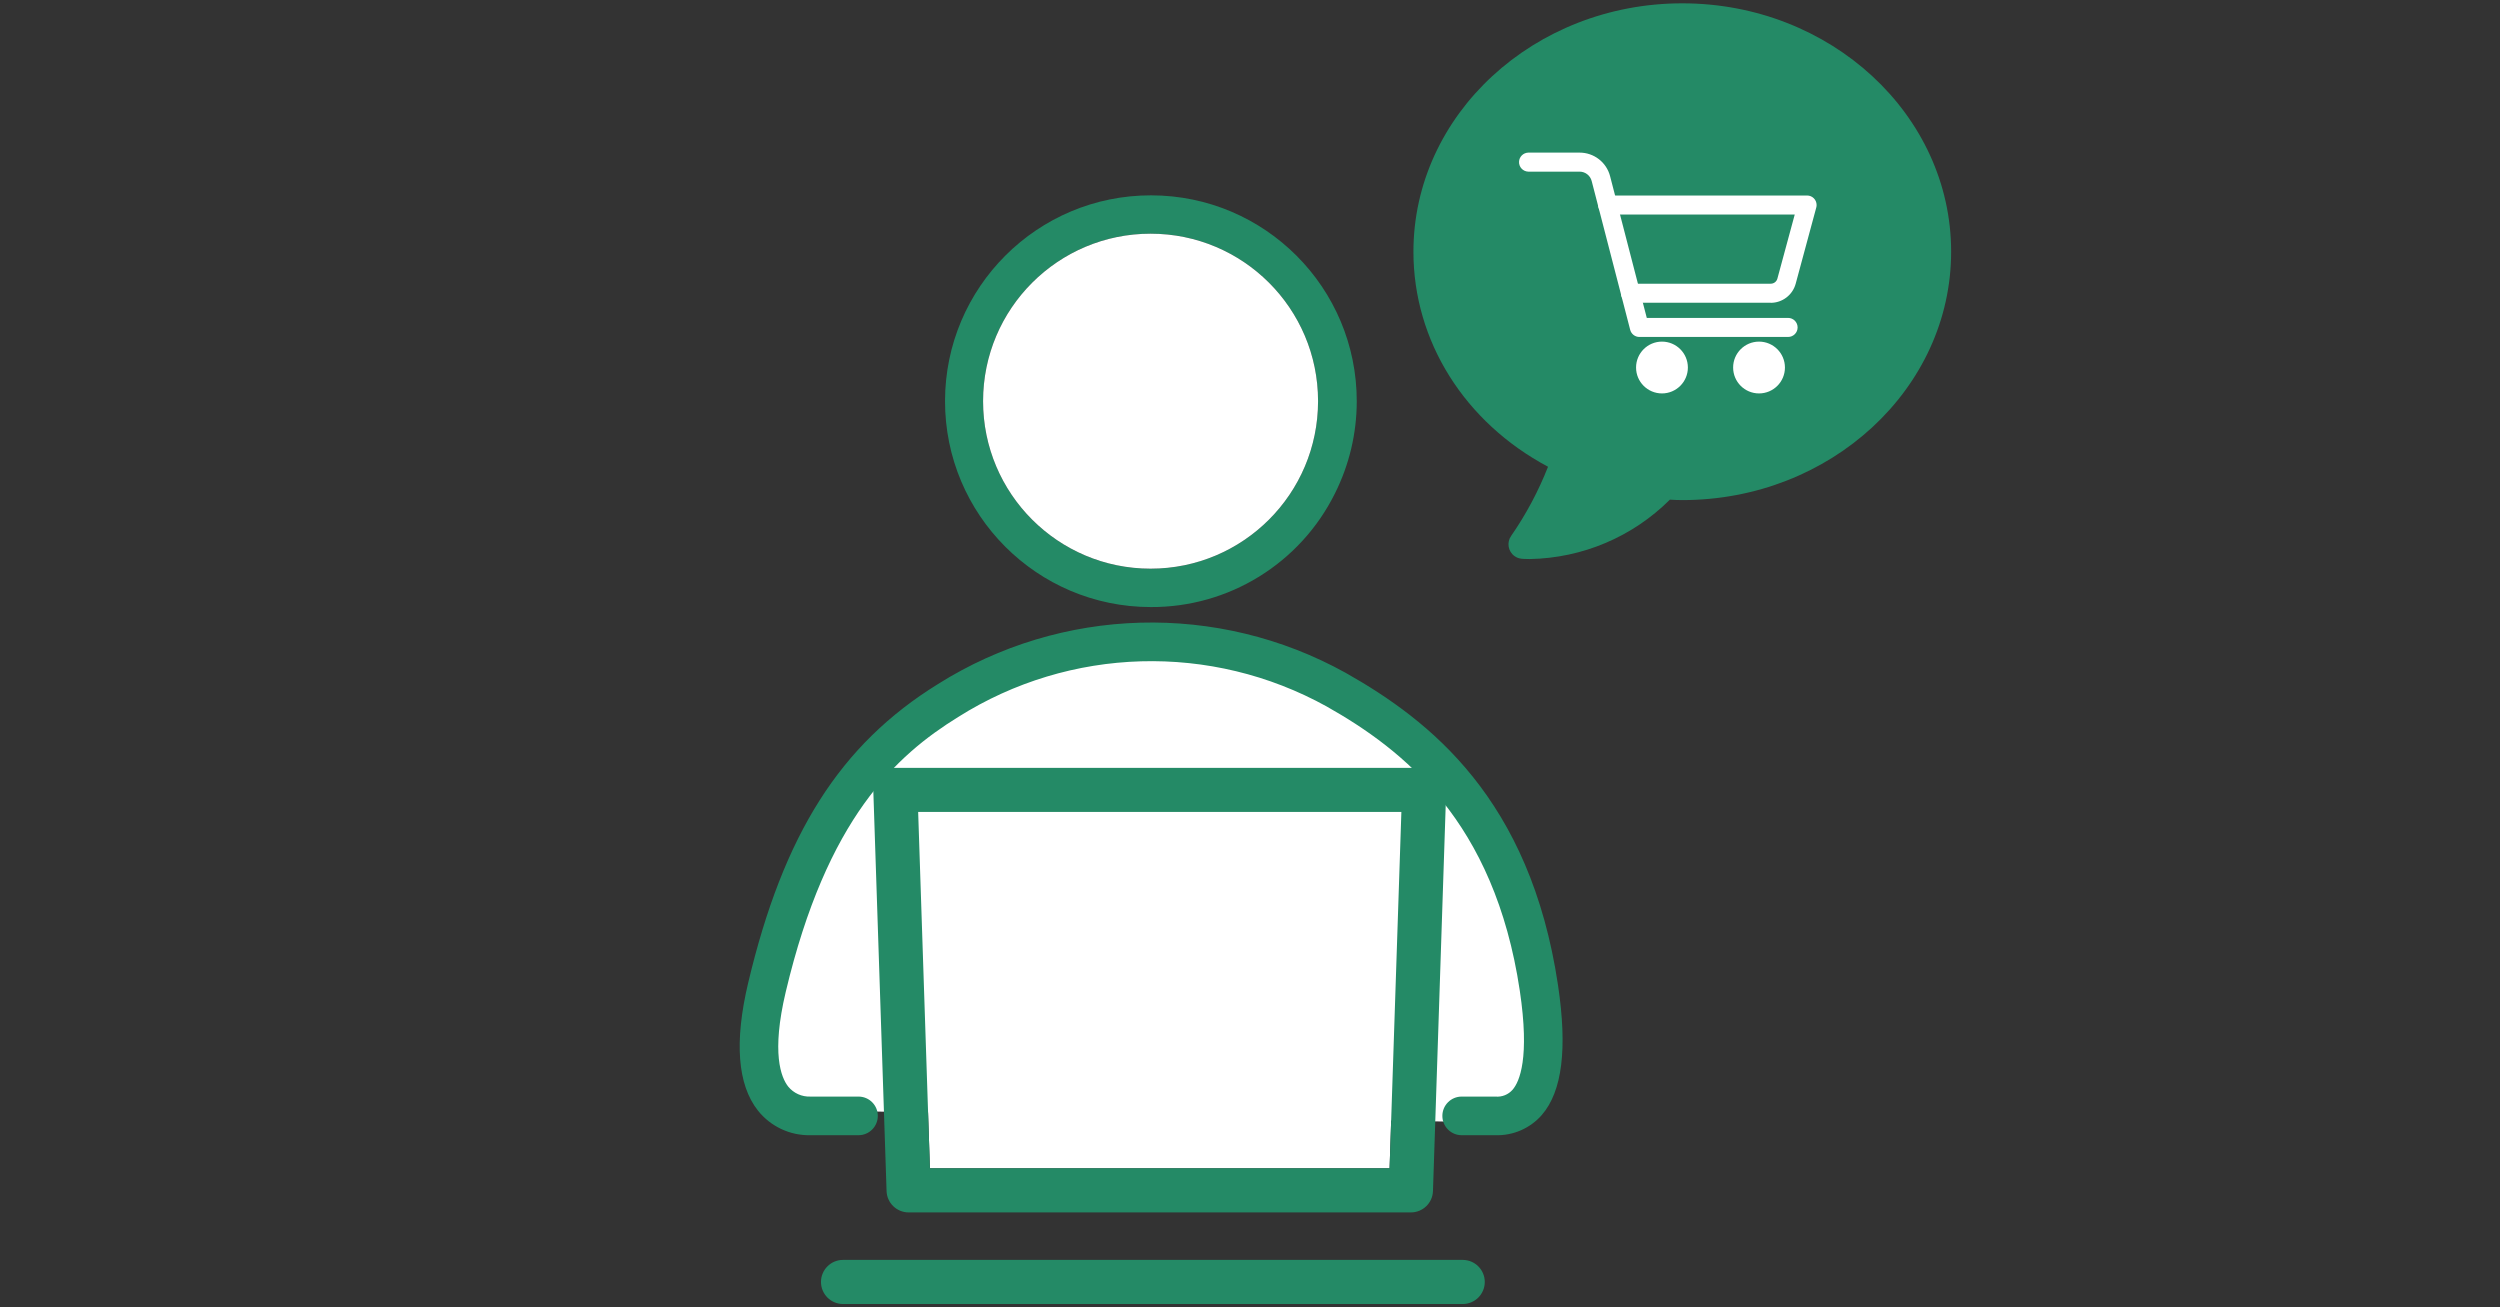
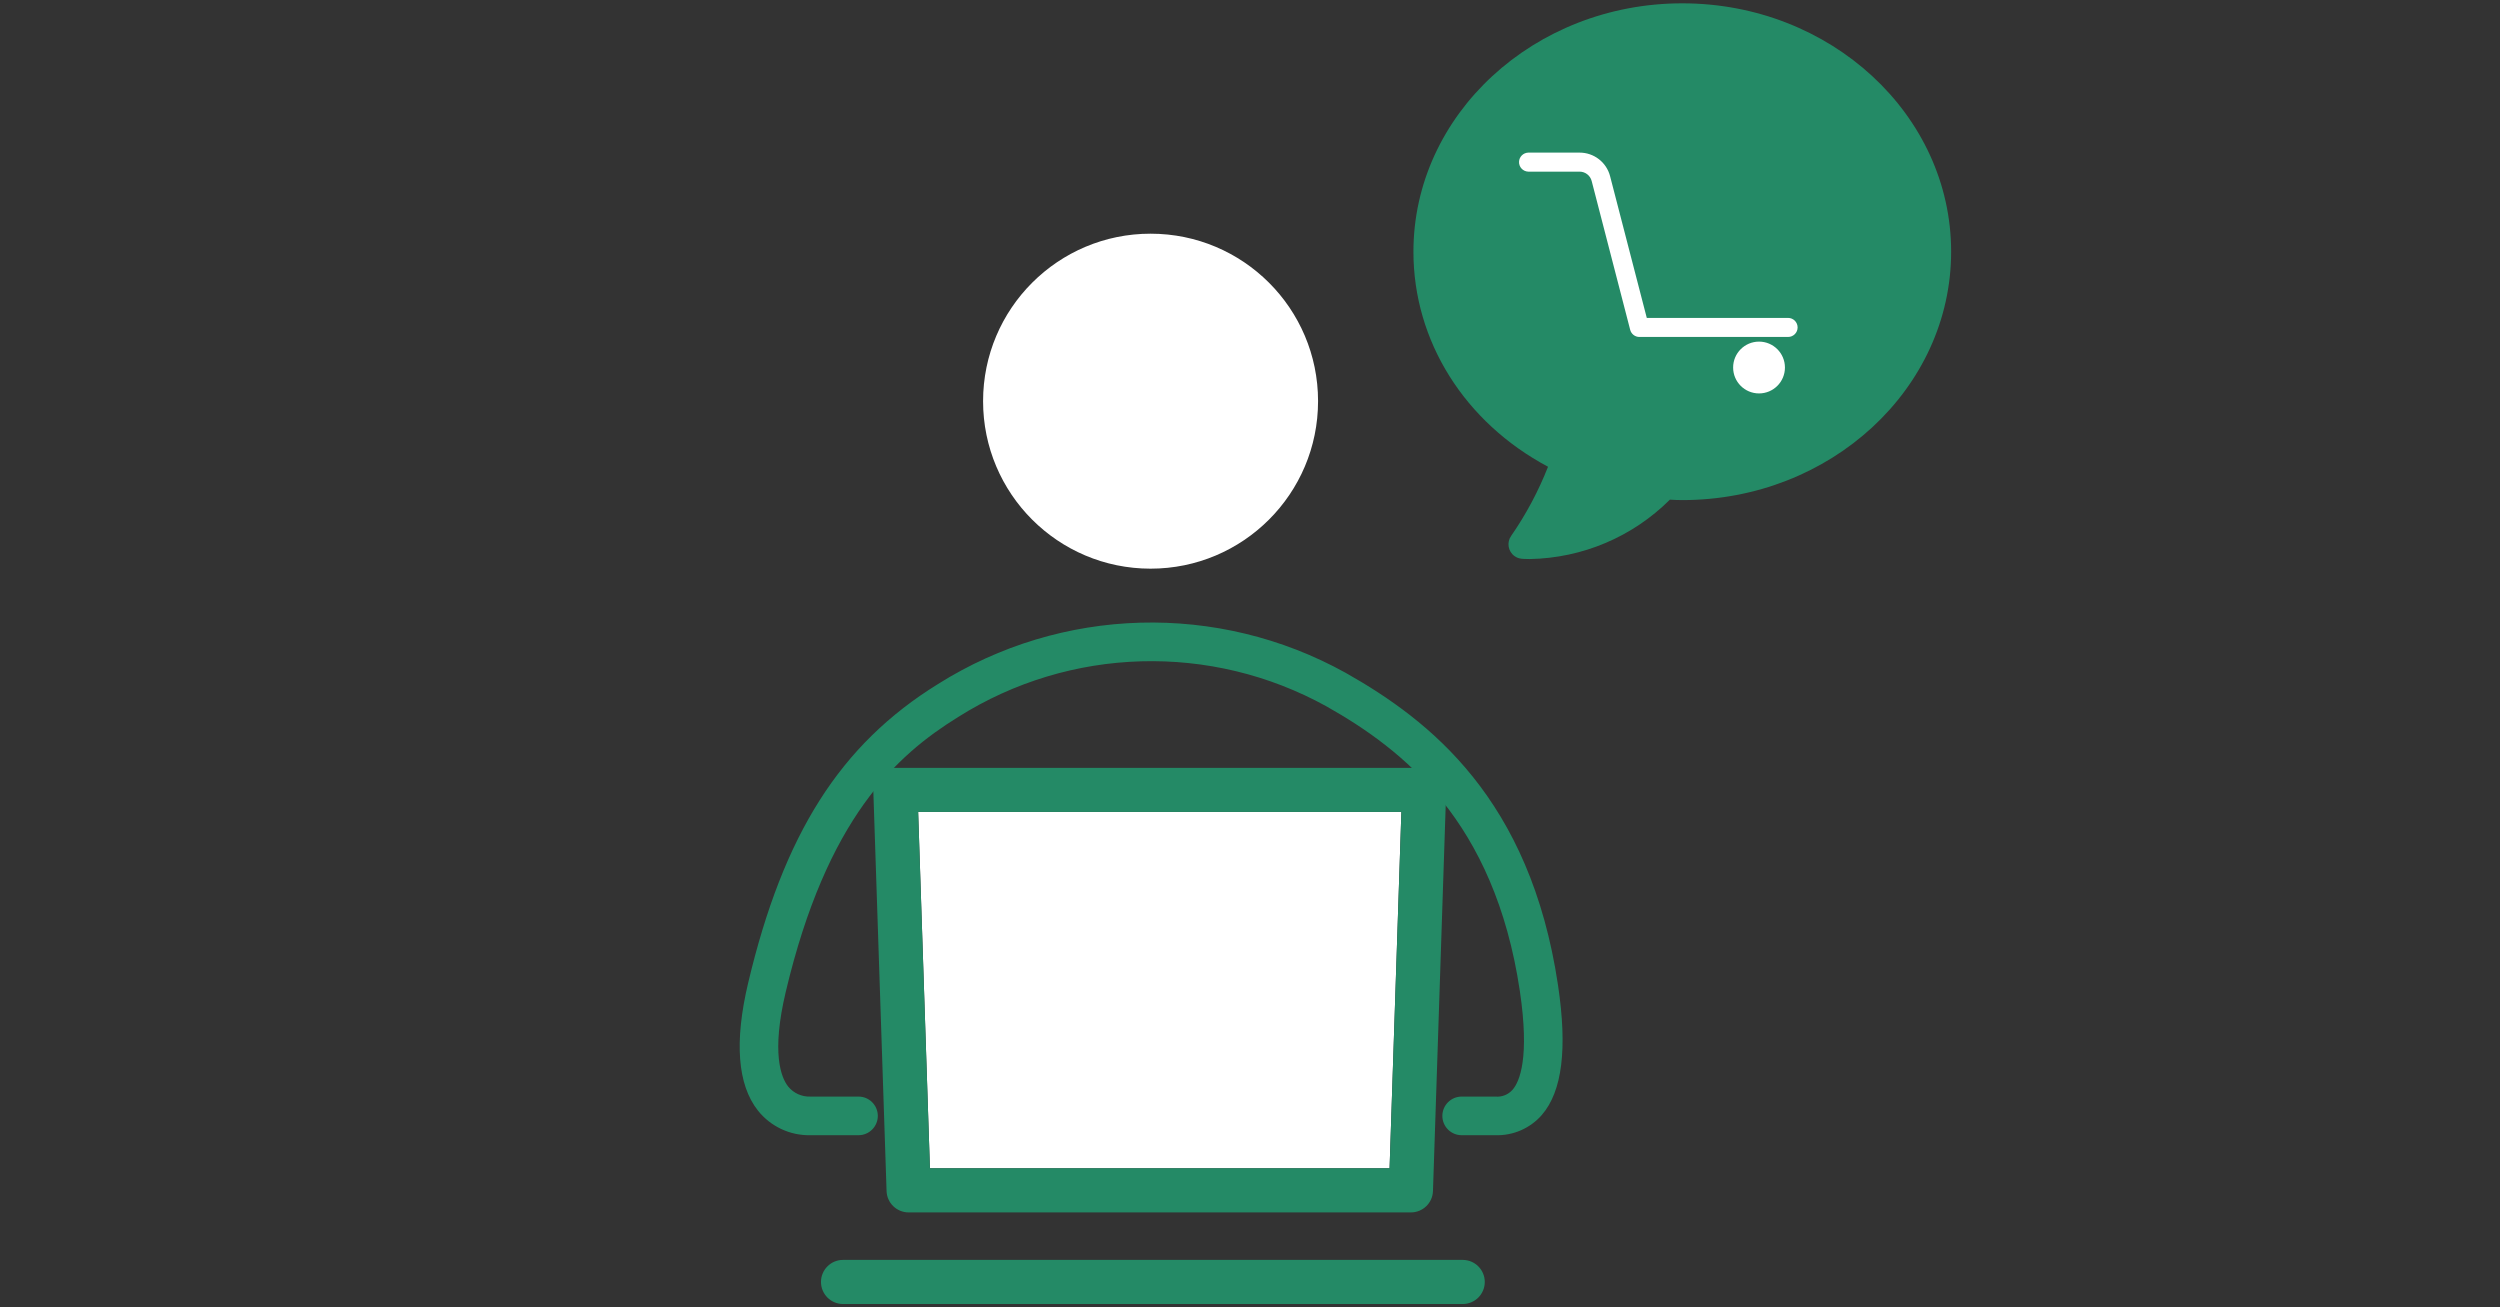
<svg xmlns="http://www.w3.org/2000/svg" xmlns:xlink="http://www.w3.org/1999/xlink" version="1.1" id="レイヤー_1" x="0px" y="0px" width="218px" height="114px" viewBox="0 0 218 114" enable-background="new 0 0 218 114" xml:space="preserve">
  <rect x="0" y="0" width="218" height="114" fill="#333333" stroke="none" />
  <g id="グループ_4133" transform="translate(443 3985.29)">
    <g>
      <defs>
        <rect id="SVGID_1_" x="-378.5" y="-3985" width="105.639" height="113.421" />
      </defs>
      <clipPath id="SVGID_00000174574836499604711590000003308623439389114265_">
        <use xlink:href="#SVGID_1_" overflow="visible" />
      </clipPath>
      <g id="グループ_4124" clip-path="url(#SVGID_00000174574836499604711590000003308623439389114265_)">
-         <path id="パス_9934" fill="#248A66" d="M-342.665-3932.354c-9.914-0.012-17.941-8.06-17.928-17.974     c0.013-9.914,8.06-17.941,17.974-17.928c9.914,0.012,17.941,8.06,17.928,17.974c-0.004,2.788-0.656,5.536-1.907,8.028     C-329.625-3936.158-335.859-3932.317-342.665-3932.354 M-342.665-3964.912c-8.066-0.003-14.607,6.534-14.61,14.6     c-0.003,8.066,6.534,14.607,14.6,14.61c8.066,0.003,14.607-6.534,14.61-14.6c0-0.008,0-0.017,0-0.025     C-328.073-3958.385-334.607-3964.912-342.665-3964.912" />
        <path id="パス_9935" fill="#248A66" d="M-315.453-3871.579h-54.032c-1.063,0.001-1.924-0.86-1.925-1.923     c-0.001-1.062,0.86-1.924,1.923-1.925c0.001,0,0.001,0,0.002,0h54.032c1.063,0,1.924,0.861,1.925,1.923s-0.86,1.924-1.923,1.925     C-315.452-3871.579-315.452-3871.579-315.453-3871.579" />
        <path id="パス_9936" fill="#248A66" d="M-308.012-3944.59c-0.835,2.125-1.912,4.146-3.211,6.023     c-0.408,0.567-0.279,1.359,0.288,1.767c0.183,0.132,0.399,0.212,0.624,0.233c0.052,0.005,0.3,0.026,0.717,0.026     c4.586-0.084,8.961-1.94,12.209-5.179c0.358,0.022,0.716,0.038,1.08,0.038c12.927,0,23.444-9.716,23.444-21.659     c0-11.943-10.517-21.659-23.444-21.659s-23.444,9.716-23.444,21.66C-319.749-3955.54-315.282-3948.46-308.012-3944.59" />
-         <path id="パス_9937" fill="#FFFFFF" d="M-361.91-3883.416h40.081l1.029-31.071h-42.136L-361.91-3883.416z" />
+         <path id="パス_9937" fill="#FFFFFF" d="M-361.91-3883.416h40.081l1.029-31.071h-42.136z" />
        <path id="パス_9938" fill="#FFFFFF" d="M-342.665-3964.912c-8.066-0.003-14.607,6.534-14.61,14.6     c-0.003,8.066,6.534,14.607,14.6,14.61c8.066,0.003,14.607-6.534,14.61-14.6c0-0.008,0-0.017,0-0.025     C-328.073-3958.385-334.607-3964.912-342.665-3964.912" />
-         <path id="パス_9939" fill="#FFFFFF" d="M-312.321-3887.406l-56.693-1c0,0-8.632,2.387-7.651-6.245     c1.093-7.598,3.766-14.882,7.847-21.383c2.354-3.334,8.828-9.22,14.124-10.789s14.124-2.354,18.636-1.377     c4.512,0.977,14.713,6.081,17.852,9.612c3.139,3.531,7.847,9.548,8.828,15.171c0.818,3.925,0.818,7.976,0,11.9     c-0.552,1.631-1.576,3.06-2.943,4.106" />
        <path id="パス_9940" fill="#248A66" d="M-312.6-3886.3h-2.94c-0.93,0.001-1.685-0.751-1.686-1.681     c-0.001-0.93,0.751-1.685,1.681-1.687c0.002,0,0.003,0,0.005,0h2.94c0.567,0.053,1.126-0.17,1.5-0.6     c0.61-0.708,1.5-2.771,0.626-8.635c-2.21-14.783-10.159-21.008-16.837-24.781c-10.075-5.58-22.39-5.23-32.132,0.914     c-5.424,3.355-11.451,8.826-15.04,23.97c-1.268,5.348-0.409,7.472,0.216,8.262c0.471,0.575,1.183,0.897,1.926,0.87h4.2     c0.93-0.001,1.685,0.751,1.686,1.681c0.001,0.93-0.751,1.685-1.681,1.687c-0.002,0-0.003,0-0.005,0h-4.2     c-1.775,0.035-3.465-0.76-4.569-2.151c-1.78-2.252-2.067-6-0.851-11.127c3.081-12.995,8.028-20.788,16.544-26.057     c10.787-6.791,24.417-7.167,35.562-0.982c7.344,4.148,16.086,10.991,18.511,27.217c0.832,5.563,0.372,9.269-1.405,11.332     C-309.566-3886.902-311.053-3886.253-312.6-3886.3" />
        <path id="パス_9941" fill="#248A66" d="M-319.968-3879.568h-43.8c-1.038,0-1.888-0.823-1.923-1.86l-1.156-34.919     c-0.036-1.062,0.795-1.951,1.857-1.987c0.022-0.001,0.044-0.001,0.066-0.001h46.109c1.062-0.001,1.923,0.86,1.924,1.922     c0,0.022,0,0.044-0.001,0.066l-1.153,34.919C-318.08-3880.391-318.93-3879.568-319.968-3879.568 M-361.91-3883.416h40.081     l1.029-31.071h-42.136L-361.91-3883.416z" />
-         <path id="パス_9942" fill="#FFFFFF" d="M-296.647-3953.241c-0.001,0.789-0.641,1.428-1.43,1.428s-1.429-0.641-1.428-1.43     c0.001-0.789,0.64-1.427,1.428-1.428C-297.287-3954.671-296.647-3954.031-296.647-3953.241L-296.647-3953.241" />
-         <path id="パス_9943" fill="#FFFFFF" d="M-298.077-3950.983c-1.248-0.001-2.259-1.012-2.258-2.26     c0.001-1.248,1.012-2.259,2.26-2.258c1.247,0,2.257,1.011,2.258,2.258C-295.817-3951.995-296.829-3950.983-298.077-3950.983     L-298.077-3950.983 M-298.077-3953.841c-0.331,0-0.6,0.269-0.6,0.6s0.269,0.6,0.6,0.6c0.331,0,0.6-0.269,0.6-0.6c0,0,0,0,0,0     C-297.477-3953.572-297.746-3953.841-298.077-3953.841" />
        <path id="パス_9944" fill="#FFFFFF" d="M-288.184-3953.241c-0.001,0.789-0.641,1.428-1.43,1.428     c-0.789,0-1.429-0.641-1.428-1.43c0.001-0.789,0.64-1.427,1.428-1.428C-288.824-3954.671-288.184-3954.031-288.184-3953.241     L-288.184-3953.241" />
        <path id="パス_9945" fill="#FFFFFF" d="M-289.612-3950.983c-1.248,0-2.259-1.011-2.259-2.259s1.011-2.259,2.259-2.259     c1.247,0,2.258,1.011,2.259,2.258c0.001,1.248-1.01,2.259-2.258,2.26C-289.611-3950.983-289.612-3950.983-289.612-3950.983      M-289.612-3953.841c-0.331,0-0.6,0.269-0.6,0.6s0.269,0.6,0.6,0.6s0.6-0.269,0.6-0.6c0,0,0,0,0,0     C-289.012-3953.572-289.281-3953.841-289.612-3953.841" />
-         <path id="パス_9946" fill="#FFFFFF" d="M-288.59-3958.891h-12.231c-0.458,0-0.83-0.371-0.83-0.83c0-0.458,0.371-0.83,0.83-0.83     c0,0,0,0,0.001,0h12.23c0.268,0,0.502-0.178,0.576-0.435l1.515-5.596h-16.311c-0.458,0-0.83-0.372-0.83-0.83     c0-0.458,0.372-0.829,0.83-0.83h17.389c0.458,0,0.829,0.371,0.829,0.829c0,0.073-0.01,0.146-0.029,0.217l-1.794,6.644     c-0.266,0.984-1.159,1.668-2.178,1.669" />
        <path id="パス_9947" fill="#FFFFFF" d="M-287.079-3955.907h-12.969c-0.377-0.001-0.706-0.258-0.8-0.623l-3.359-12.98     c-0.125-0.478-0.557-0.812-1.051-0.813h-4.481c-0.458-0.016-0.817-0.4-0.801-0.858c0.015-0.436,0.365-0.785,0.801-0.801h4.481     c1.252-0.001,2.345,0.845,2.658,2.057l3.2,12.357h12.322c0.458,0,0.83,0.372,0.83,0.831c0,0.458-0.372,0.829-0.83,0.83l0,0" />
      </g>
    </g>
  </g>
</svg>